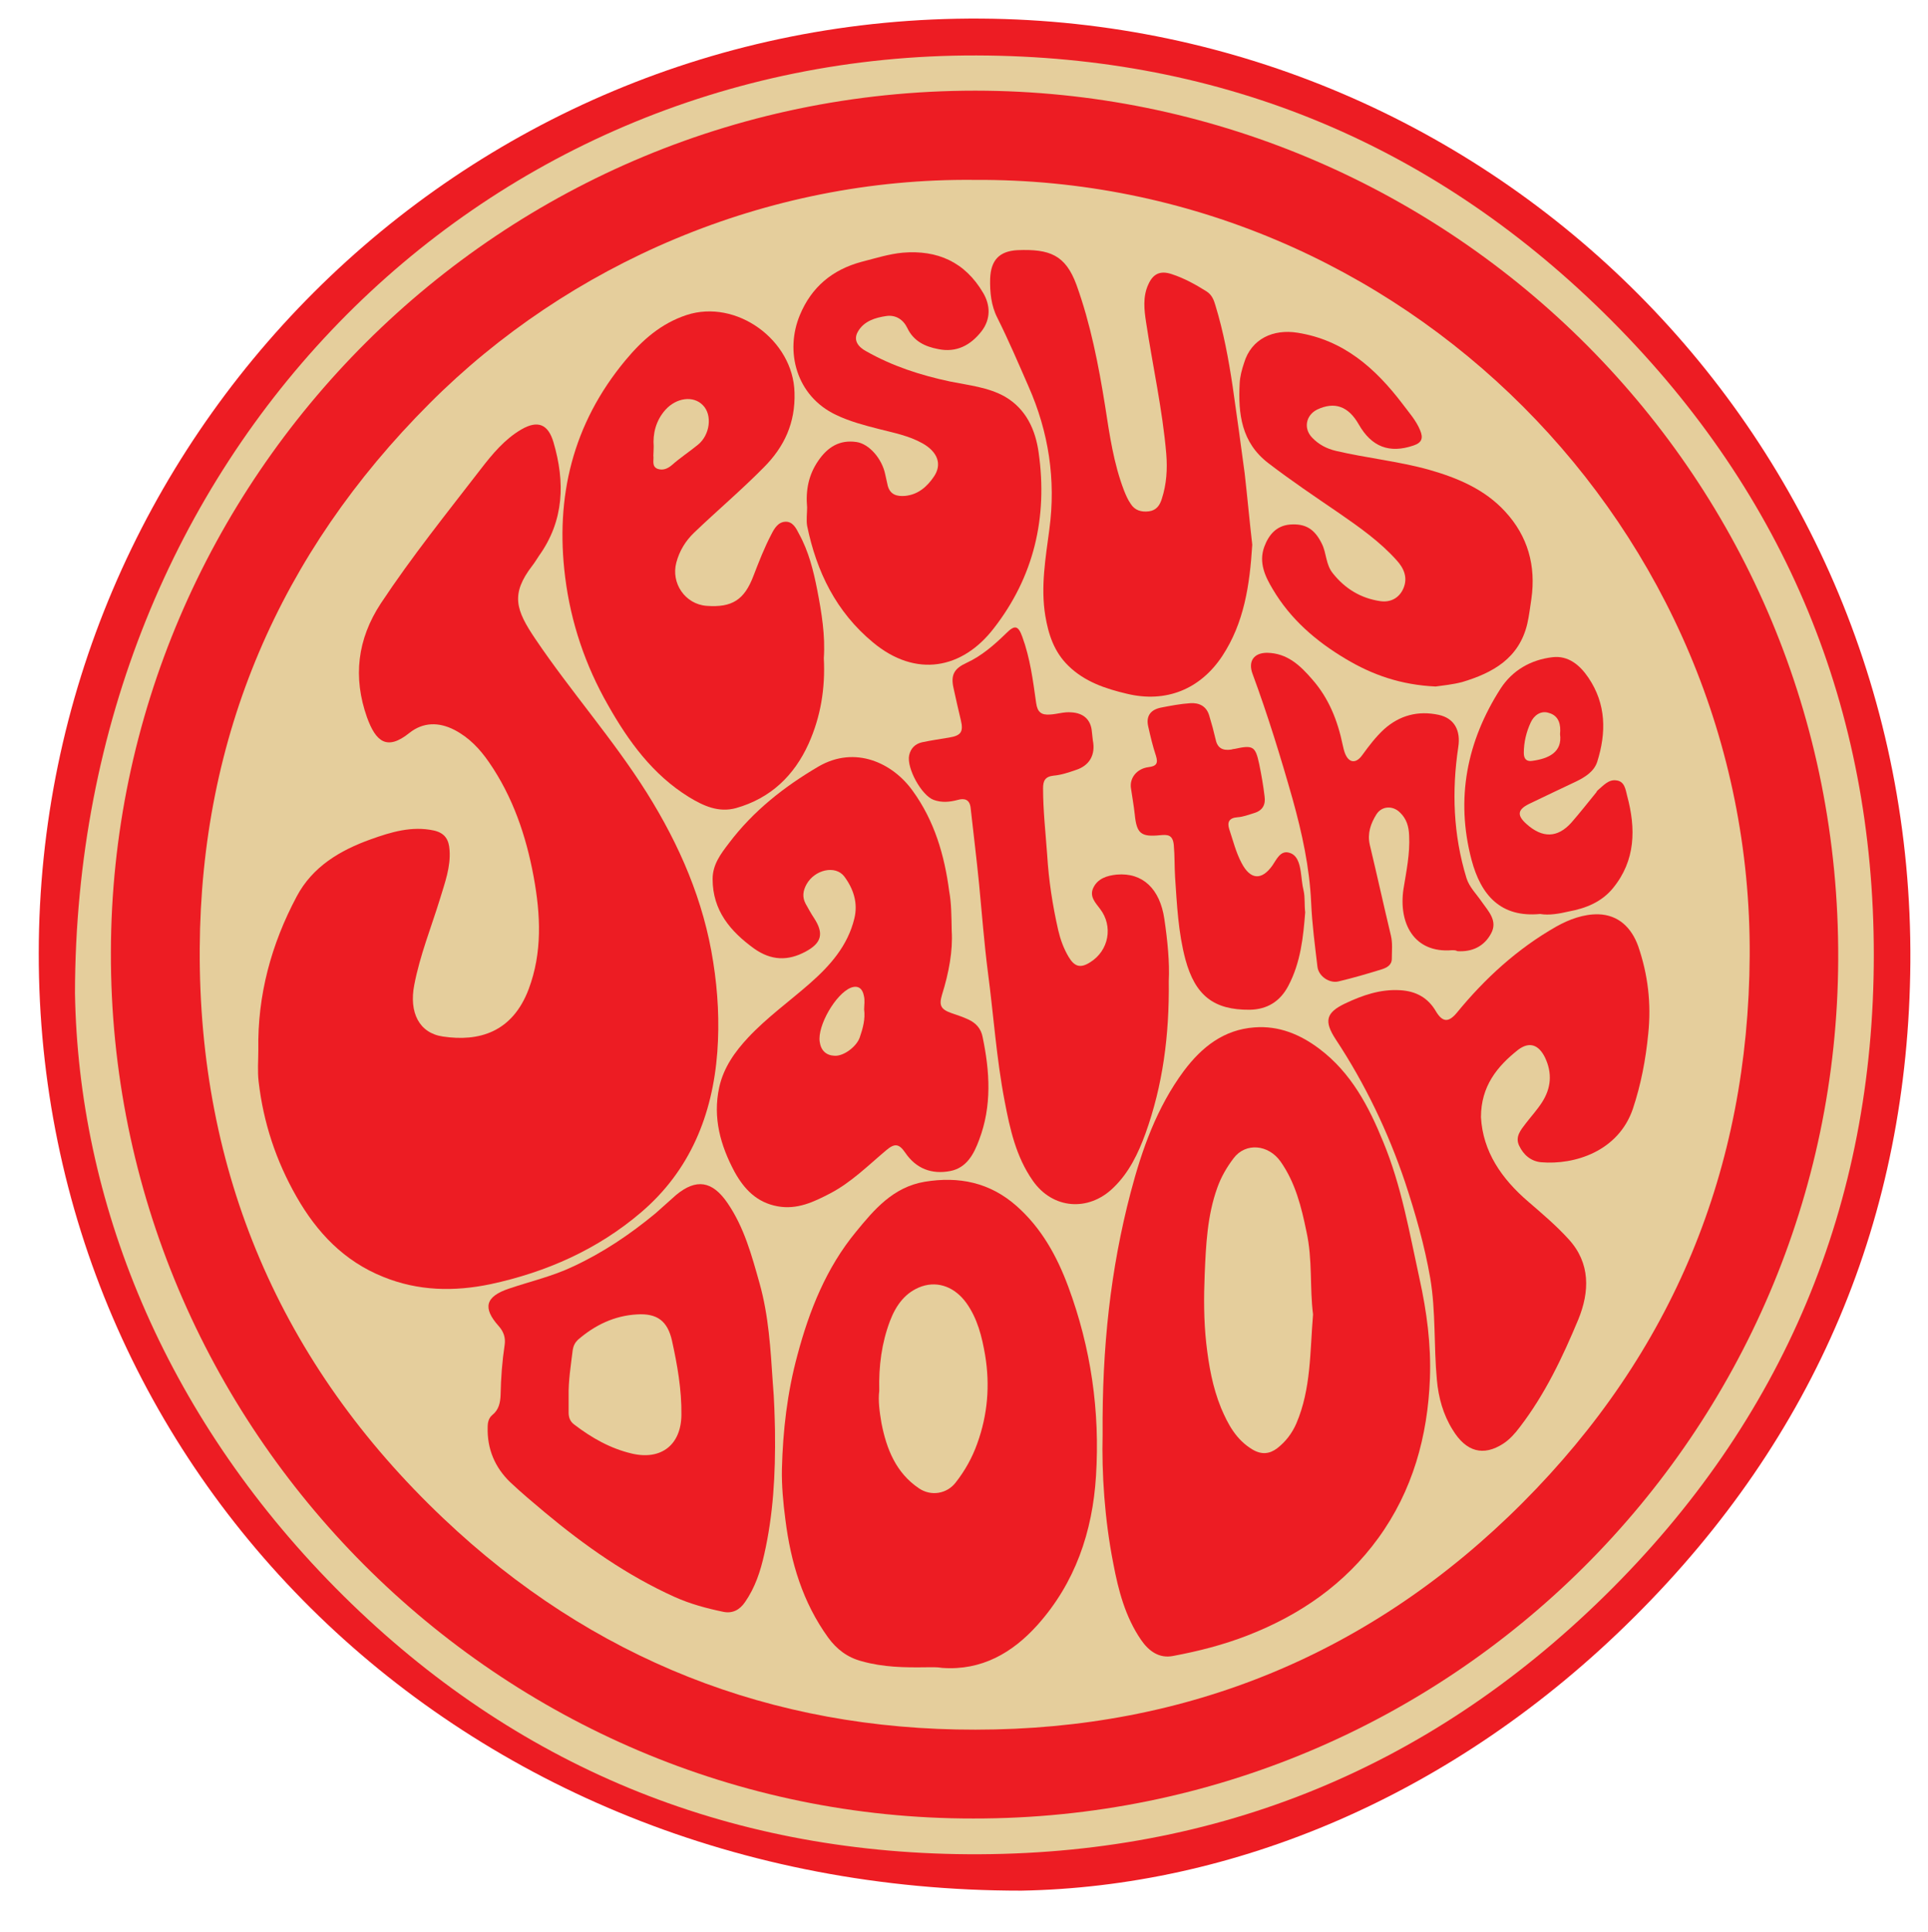
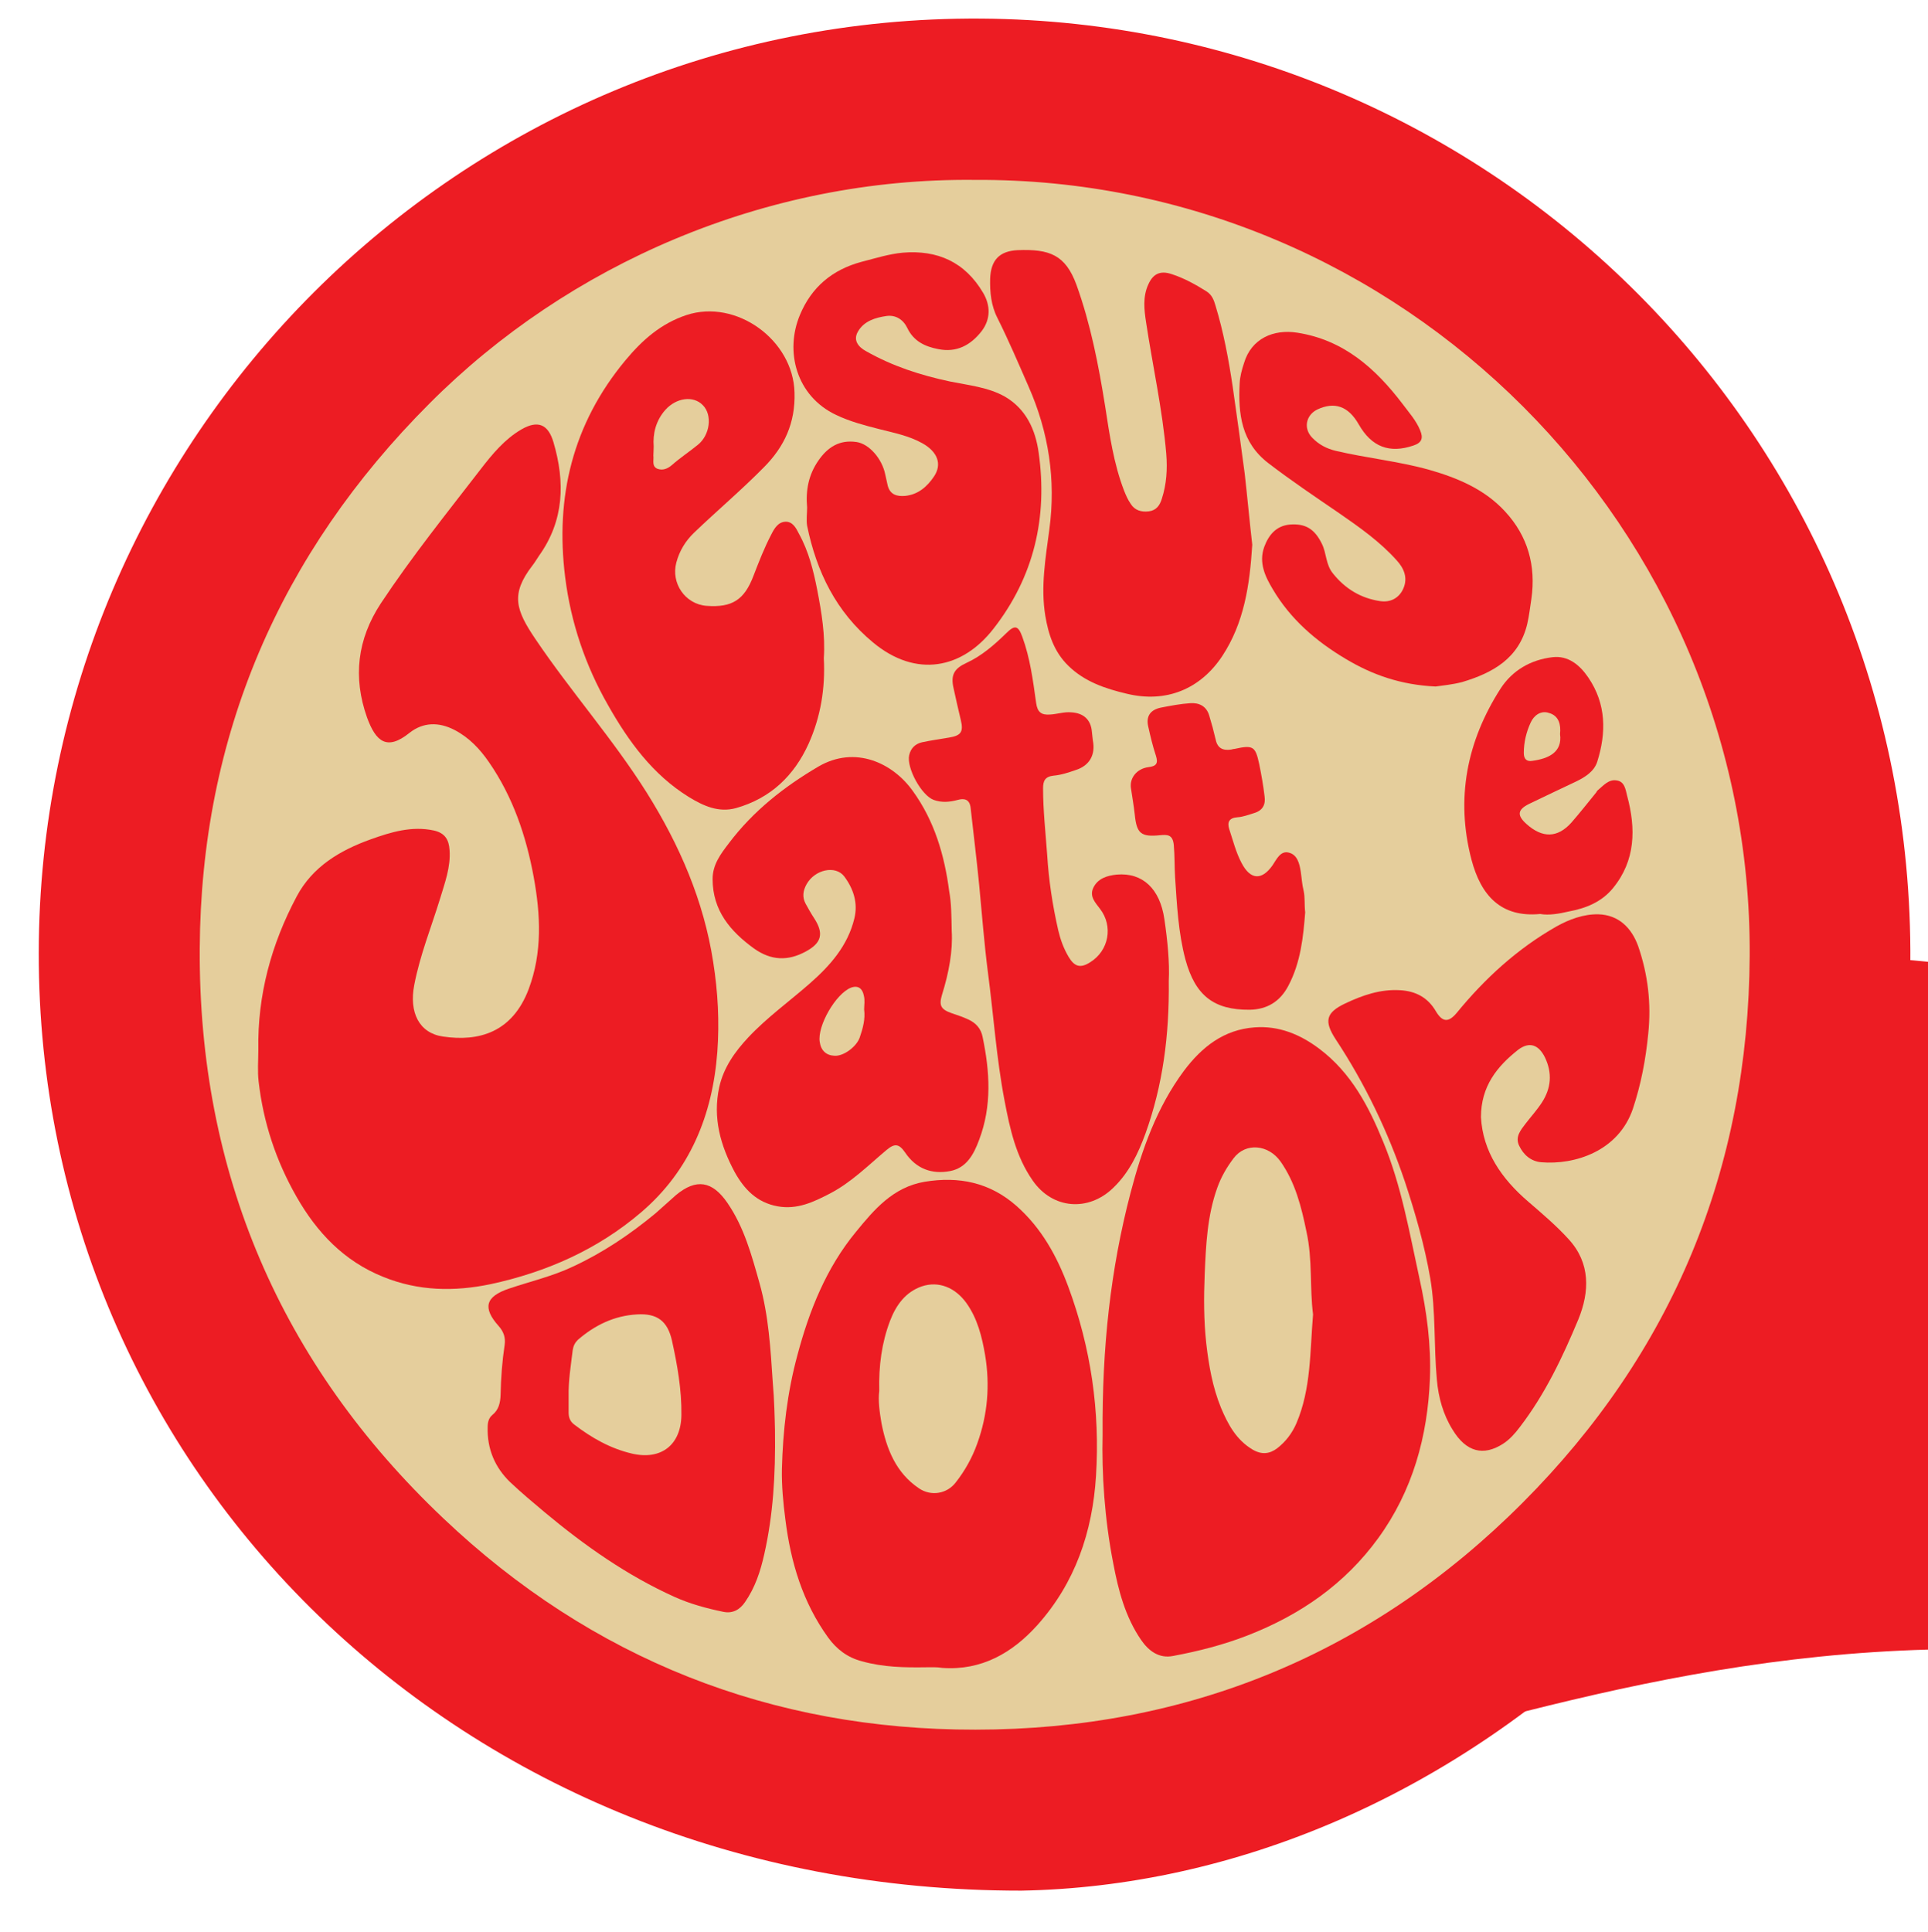
<svg xmlns="http://www.w3.org/2000/svg" version="1.1" id="Layer_1" x="0px" y="0px" viewBox="0 0 612 613.3" style="enable-background:new 0 0 612 613.3;" xml:space="preserve">
  <style type="text/css">
	.st0{fill:#ED1C23;}
	.st1{fill:#E5CE9C;}
</style>
  <g>
    <path class="st0" d="M324.2,600.1C145.5,600.2,12.1,466.6,12.3,302.5C12.4,139.6,145.6,4.8,311.4,5.9   c162.2,1.1,296.2,132.7,295,299.6c-0.6,80.8-30.2,150.6-87.6,207.7C461,570.8,390.6,598.9,324.2,600.1z" />
-     <path class="st1" d="M23.8,315.3C24,145,151.5,17.2,310,17.6c78.3,0.2,146.1,28.5,201.6,84.2c55.3,55.5,83.2,123.3,83.2,201.3   c0,79.2-28.7,147.7-85.4,203.4c-57,56-126.1,83.4-205.8,82c-76.8-1.4-143.1-29.9-197.1-84.5C51.7,448.5,24.9,380.9,23.8,315.3z" />
-     <path class="st0" d="M309,577.2c-150.5,0.2-274.2-123.4-273.8-275c0.3-149.6,123.1-275.4,278-273.4c147.7,2,271,122.2,270.3,275.8   C582.9,454.5,460.8,577.4,309,577.2z" />
+     <path class="st0" d="M309,577.2c0.3-149.6,123.1-275.4,278-273.4c147.7,2,271,122.2,270.3,275.8   C582.9,454.5,460.8,577.4,309,577.2z" />
    <path class="st1" d="M309.4,57.1c135.4-0.8,246.8,110.6,246,246.3c-0.4,67.7-24.5,125.9-72.1,173.6c-47.7,47.8-106.3,72-173.7,72   c-64.8,0.1-121.8-22.4-168.9-67.1C89,432.9,63,372,63.4,301c0.4-67.3,25.3-125.3,73-173C180.4,83.9,243,56.4,309.4,57.1z" />
    <path class="st0" d="M82,333.2c-0.3-17.3,4.1-33.5,12.2-48.7c5-9.4,13.7-14.6,23.5-18.1c6.4-2.3,13-4.3,20-2.8c3.6,0.8,4.8,3,5,6.2   c0.4,5.4-1.5,10.4-3,15.4c-2.8,9.1-6.4,18-8.2,27.4c-1.7,8.7,1.5,15.3,9.1,16.4c11.4,1.7,22-1.3,27.2-15   c4.4-11.7,3.8-23.7,1.6-35.7c-2.4-13-6.6-25.4-14.2-36.4c-2.9-4.2-6.3-7.8-10.9-10.2c-5-2.6-10-2.5-14.3,0.9   c-7.2,5.8-10.7,2.8-13.5-4.9c-4.5-12.7-3.1-24.8,4.4-36.2c9.8-14.8,20.9-28.6,31.7-42.6c3.7-4.8,7.6-9.5,12.9-12.6   c5.2-3,8.5-1.7,10.2,4.1c3.7,12.6,3.4,24.8-4.6,36c-0.7,1-1.3,2.1-2.1,3.1c-7,9.1-5.3,14.1,1,23.4c11.2,16.6,24.6,31.7,35.3,48.7   c10.4,16.6,18.1,34.3,21.1,53.8c1.5,9.5,2,19,1.3,28.5c-1.5,20-8.7,37.7-24.2,50.9c-13.8,11.8-30.1,19-47.8,22.8   c-11.5,2.4-22.9,2.2-34-2.3c-12.5-5-21.1-14.1-27.6-25.5s-10.5-23.5-12-36.5C81.7,340,82,336.6,82,333.2z" />
    <path class="st0" d="M350,455.3c-0.2-27.6,2.5-52.4,8.9-76.8c3.6-13.7,8.3-27,16.9-38.6c5.7-7.6,12.7-13.1,22.4-13.8   c7.7-0.6,14.5,2.2,20.6,6.8c10.1,7.6,15.7,18.3,20.3,29.6c5.8,14,8.3,28.8,11.5,43.4c2.3,10.4,3.7,21,3.3,31.6   c-0.7,18.4-5.5,35.7-16.4,50.7c-10.6,14.6-24.8,24.4-41.5,30.9c-7.7,3-15.6,5-23.6,6.5c-4.5,0.9-7.8-1.6-10.2-5.1   c-5-7.3-7.2-15.7-8.8-24.2C350.6,482.1,349.7,467.6,350,455.3z" />
    <path class="st0" d="M294,529.2c-6.9,0.1-13.6,0-20.4-1.9c-4.6-1.2-8-3.8-10.7-7.5c-8.1-11.2-11.9-23.9-13.6-37.5   c-0.7-5.3-1.2-10.8-1.1-16c0.3-12.2,1.7-24.3,4.9-36.1c3.8-14.3,9.2-27.8,18.6-39.2c5.8-7.1,11.8-14.2,21.8-15.9   c10.9-1.8,20.7,0.2,29.2,7.7c7.9,7,12.8,15.9,16.4,25.6c7.2,19.4,10.1,39.5,8.8,60.1c-1.1,17.7-6.6,33.9-18.6,47.3   c-7.9,8.8-17.7,14.5-30.2,13.6C297.4,529.1,295.7,529.2,294,529.2z" />
    <path class="st0" d="M261.5,208.9c0.5,9.6-1,18.6-4.8,27.1c-4.6,10.2-12.1,17.4-23.1,20.5c-5.5,1.5-10.3-0.7-14.9-3.5   c-11.5-7.1-19.2-17.7-25.7-29.2c-7.2-12.6-11.8-26.2-13.6-40.6c-3.2-25.5,2.4-48.7,19.1-68.8c5.4-6.5,11.3-11.7,19.4-14.4   c15.8-5.2,33.9,7.9,34.3,24.6c0.3,9.6-3.2,17.2-9.8,23.8c-7.1,7.2-14.8,13.7-22.1,20.7c-2.7,2.6-4.6,5.7-5.6,9.4   c-1.8,6.6,2.8,13.3,9.6,13.8c8.1,0.6,12-1.9,14.9-9.6c1.7-4.4,3.4-8.8,5.6-13c1-2,2.2-4,4.5-4.1s3.4,2,4.3,3.8   c3.1,5.6,4.6,11.7,5.8,17.8C260.8,194.4,262,201.7,261.5,208.9z" />
    <path class="st0" d="M470.1,354.6c0.6,10.9,6.5,19.5,15,26.8c4.4,3.8,8.9,7.6,12.8,11.9c7,7.6,6.7,16.7,3.1,25.5   c-5,12-10.6,23.8-18.6,34.2c-1.5,2-3.2,3.9-5.2,5.2c-6.3,4.1-11.8,2.7-16.1-4.4c-3-4.8-4.5-10.2-5-15.9c-1-10.7-0.3-21.6-2.1-32.2   c-1.8-10.4-4.7-20.5-8-30.5c-5.4-16-12.7-31.2-22-45.3c-3.8-5.8-3.1-8.5,3-11.4c5.5-2.6,11.2-4.6,17.5-4.2c5,0.3,8.8,2.4,11.3,6.7   c2.1,3.5,4,3.6,6.6,0.5c9-11,19.3-20.4,31.6-27.4c4.1-2.3,8.7-4,13.4-3.9c6.4,0.2,10.5,4.3,12.6,10.1c3.1,9,4.2,18.2,3.2,27.8   c-0.8,8.2-2.3,16.1-4.9,23.9c-4.6,13.4-18.4,17.8-29.1,16.9c-3.2-0.3-5.6-2.3-7-5.3c-1.3-2.8,0.5-4.9,2.1-7   c1.7-2.2,3.6-4.3,5.1-6.6c3-4.6,3.4-9.4,1-14.4c-2-4-4.9-5.1-8.5-2.4C475.2,338.5,470.1,344.8,470.1,354.6z" />
    <path class="st0" d="M302.1,295.5c0.4,6.2-0.9,13.3-3.1,20.3c-1,3.4-0.3,4.6,3.1,5.8c1.8,0.6,3.6,1.2,5.3,2c2.4,1.1,4,2.9,4.5,5.5   c2.3,11,3,21.9-1.1,32.7c-1.7,4.6-4,8.9-9.2,9.9c-5.8,1.1-10.8-0.7-14.3-5.9c-2-2.9-3.4-2.9-6-0.7c-5.7,4.8-11.1,10.2-17.8,13.7   c-5.2,2.7-10.4,5.2-16.6,4.1c-6.7-1.2-10.7-5.5-13.7-10.9c-4.5-8.4-7-17.2-4.9-26.9c1.4-6.3,5-11.3,9.2-15.8   c5.9-6.3,13-11.4,19.5-17.1s12.1-12,14.2-20.7c1.2-4.9-0.3-9.4-3.2-13.3c-2.8-3.7-9.4-2.2-12,2.5c-1.1,2-1.4,4-0.3,6.1   c0.9,1.6,1.7,3.1,2.7,4.6c3.2,4.9,2.4,7.9-2.6,10.6c-5.7,3.1-11,2.9-16.4-0.9c-7.6-5.5-13.2-12.1-13.2-22.1c0-4.6,2.6-8,5.2-11.4   c7.7-10.2,17.5-17.9,28.4-24.3c11.7-6.8,23.6-1.1,29.9,7.7c6.9,9.5,10.1,20.4,11.6,31.9C302,286.7,302,290.5,302.1,295.5z" />
    <path class="st0" d="M246,453.9c0.2,14.4-0.6,27-3.4,39.4c-1.2,5.4-2.9,10.6-6.1,15.2c-1.7,2.5-4,3.7-6.9,3.1   c-5.3-1.1-10.5-2.5-15.4-4.7c-15.1-6.8-28.6-16.3-41.3-26.9c-3.7-3.1-7.4-6.2-10.9-9.5c-4.9-4.7-7.4-10.6-7.2-17.5   c0-1.5,0.3-2.9,1.5-3.9c2-1.6,2.5-3.8,2.6-6.3c0.1-5.4,0.5-10.7,1.3-16c0.3-2.2-0.3-4.1-1.9-5.9c-5.2-5.8-4.2-9.4,3.3-11.9   c6.8-2.3,13.8-3.9,20.3-7c9.5-4.4,18.1-10.2,26.2-16.9c2.2-1.9,4.3-3.9,6.5-5.8c6.4-5.3,11.5-4.5,16.3,2.5   c5.3,7.7,7.7,16.6,10.2,25.5c2.9,10.3,3.5,20.9,4.2,31.5C245.8,444.4,245.9,450,246,453.9z" />
    <path class="st0" d="M397.5,172.9c-0.8,12.9-2.6,24.8-9.5,35.3c-7,10.6-17.9,15-30.3,12c-6.8-1.6-13.4-3.8-18.6-8.9   c-4.5-4.4-6.3-9.9-7.3-15.9c-1.5-9.2,0.1-18.3,1.3-27.4c2.1-15.7-0.2-30.8-6.6-45.3c-3.2-7.3-6.3-14.6-9.9-21.8   c-2-3.9-2.4-8.2-2.3-12.4c0.2-5.9,2.9-8.8,8.7-9.1c10.2-0.4,15.2,1.5,18.7,11c4.5,12.5,7,25.4,9.1,38.5c1.4,9.1,2.7,18.2,6,26.8   c0.6,1.5,1.2,2.9,2.1,4.2c1.3,2.1,3.4,2.7,5.8,2.4s3.5-2,4.1-4c1.5-4.6,1.8-9.4,1.4-14.3c-1.2-14-4.3-27.8-6.4-41.7   c-0.6-3.9-1.1-8.1,0.7-12c1.5-3.4,3.8-4.5,7.4-3.3c4,1.3,7.6,3.3,11.1,5.5c1.7,1.1,2.3,2.7,2.8,4.4c2.6,8.5,4.2,17.2,5.5,25.9   c1.3,9.2,2.6,18.3,3.8,27.5C396,158.3,396.7,166,397.5,172.9z" />
    <path class="st0" d="M371,311.4c0.2,17.3-1.9,33.1-7.4,48.4c-2.3,6.3-5.2,12.4-10.2,17.2c-7.9,7.7-19.3,6.8-25.6-2.3   c-5.3-7.6-7.2-16.3-8.9-25.2c-2.6-13.5-3.5-27.2-5.3-40.8c-1.2-9.3-1.9-18.7-2.8-28c-0.8-8.1-1.8-16.2-2.7-24.3   c-0.3-2.7-2-3.1-4.1-2.5c-2.6,0.7-5.1,0.9-7.6,0c-3.9-1.4-8.7-10.2-7.8-14.2c0.5-2.2,1.9-3.6,4.1-4.1c2.8-0.6,5.7-1,8.6-1.5   c3.7-0.6,4.6-1.8,3.7-5.5c-0.8-3.4-1.6-6.8-2.3-10.1c-1-4.3,0.2-6.3,4.1-8.1c4.8-2.2,8.8-5.7,12.6-9.4c2.7-2.7,3.8-2.5,5.1,1.1   c2.5,6.8,3.4,13.9,4.4,21c0.4,3,1.7,3.9,4.4,3.7c2.2-0.1,4.4-0.9,6.7-0.7c3.9,0.2,6.3,2.3,6.6,6.2c0.1,0.9,0.2,1.8,0.3,2.7   c0.9,4.5-1,8-5.4,9.4c-2.3,0.8-4.7,1.6-7.1,1.8c-2.7,0.3-3.3,1.7-3.3,4c0,7.1,0.8,14.1,1.3,21.1c0.5,8.1,1.7,16,3.5,23.9   c0.7,3,1.7,5.8,3.3,8.5c1.9,3.2,3.8,3.7,6.9,1.7c5.9-3.7,7.3-11.4,3.1-16.9c-1.5-2-3.4-3.9-2.2-6.6c1.4-3.1,4.5-4,7.5-4.3   c8.2-0.7,13.7,4.5,15.1,14.1C370.6,298.5,371.3,305.5,371,311.4z" />
    <path class="st0" d="M256.2,161.1c-0.5-5.6,0.5-10.4,3.5-14.8c3-4.4,6.8-6.8,12.2-6c4,0.6,8.1,5.3,9.1,10.3   c0.3,1.2,0.5,2.4,0.8,3.6c0.8,2.9,3,3.4,5.5,3.2c4.1-0.4,7-2.9,9.2-6.2c2.6-3.9,1.1-7.8-3.7-10.5c-4.3-2.4-9-3.3-13.7-4.5   s-9.3-2.4-13.7-4.5c-12.7-6-16.3-20.2-11.5-31.7c3.7-8.9,10.3-14.4,19.6-16.9c4.3-1.1,8.7-2.5,13.1-2.9   c10.9-0.9,19.7,2.9,25.5,12.8c2.3,3.9,2.4,8.3-0.5,12.1c-3.5,4.5-8,6.9-13.8,5.7c-4.2-0.8-7.8-2.5-9.8-6.7   c-1.3-2.7-3.7-4.2-6.6-3.8c-3.5,0.5-7.2,1.6-9.1,5c-1.6,2.8,0.3,4.9,2.5,6.1c8.4,4.8,17.4,7.7,26.8,9.7c5.9,1.2,12.1,1.8,17.4,4.8   c6.7,3.9,9.7,10.5,10.7,17.8c2.9,20.5-1.5,39.4-14.3,55.8c-9.9,12.8-24.6,15.8-38.3,4.4c-11.7-9.7-17.9-22.4-20.9-37   C255.9,165.1,256.2,162.8,256.2,161.1z" />
    <path class="st0" d="M455.7,217.9c-11-0.5-20.1-3.7-28.6-8.8c-9.4-5.6-17.5-12.6-23.1-22.1c-2.4-4-4.5-8.4-2.7-13.4   c1.4-3.8,3.8-6.7,8.1-7.1c5-0.4,7.9,1.4,10.2,6.1c1.5,3,1.2,6.6,3.5,9.4c3.9,4.9,8.9,7.9,15,8.8c3.3,0.5,6.1-1,7.4-4.1   c1.4-3.3,0.2-6.3-2.2-8.9c-5.3-5.9-11.7-10.4-18.2-14.9c-7.6-5.2-15.2-10.3-22.5-15.9c-8.6-6.6-9.6-15.7-9.1-25.3   c0.1-2.2,0.7-4.4,1.4-6.5c2.3-7.7,9.3-10.8,16.9-9.6c14.7,2.3,24.8,11.3,33.4,22.6c2,2.7,4.3,5.2,5.6,8.4c1,2.4,0.6,3.9-2.1,4.8   c-7.6,2.6-13.3,0.5-17.4-6.7c-3.3-5.8-7.7-7.3-13.2-4.7c-3.6,1.8-4.4,6-1.6,8.9c2.1,2.2,4.6,3.5,7.5,4.2c9.8,2.3,19.9,3.3,29.6,6   c9.1,2.6,17.7,6.2,24.2,13.3c7.2,7.8,9.8,17.2,8.3,27.7c-0.4,2.6-0.7,5.3-1.3,7.9c-2.6,11-11,15.6-20.7,18.5   C461,217.3,457.8,217.6,455.7,217.9z" />
-     <path class="st0" d="M460.9,301.6c-12.1,1-17-8.6-15.4-19.4c0.9-5.6,2.1-11.2,1.8-17c-0.1-2.8-0.8-5.3-2.9-7.3   c-2.3-2.3-5.8-2.1-7.5,0.6c-1.8,2.9-2.9,6-2.1,9.6c2.3,9.6,4.4,19.2,6.7,28.8c0.6,2.5,0.3,4.9,0.3,7.4c0,2.1-1.7,2.9-3.3,3.4   c-4.5,1.4-9,2.7-13.6,3.8c-2.9,0.7-6.3-1.6-6.7-4.6c-0.8-6.8-1.7-13.5-2-20.3c-0.5-11.3-2.9-22.2-5.9-33   c-3.8-13.4-7.9-26.7-12.7-39.7c-1.5-4,0.4-6.7,4.6-6.7c6.4,0.1,10.5,4,14.3,8.4c5.3,6,8.1,13.1,9.7,20.8c0.2,0.9,0.4,1.8,0.7,2.6   c1.2,3.2,3.5,3.5,5.5,0.7c2.1-2.9,4.3-5.8,6.9-8.2c5-4.5,10.9-6,17.4-4.6c5,1.1,7,5,6.2,10.2c-2.1,14-1.6,27.9,2.6,41.6   c0.9,2.9,3.2,5.1,4.9,7.6c2.1,3,5.1,6,2.9,10c-2.2,4.1-6,5.9-10.7,5.6C462.2,301.6,461.5,301.6,460.9,301.6z" />
    <path class="st0" d="M414.3,289.6c-0.6,7.7-1.4,15.9-5.4,23.4c-2.6,4.9-6.7,7.4-12.2,7.5c-11.5,0.1-17.3-4.6-20.4-15.9   c-2.3-8.6-2.7-17.4-3.3-26.2c-0.2-3.3-0.1-6.7-0.4-10.1c-0.3-3.5-2.1-3.4-4.4-3.2c-6,0.6-7.4-0.5-8-6.6c-0.3-2.8-0.8-5.5-1.2-8.3   c-0.5-3.2,1.8-6.2,5.5-6.7c2.6-0.3,3.2-1.2,2.4-3.7c-1-3-1.7-6-2.4-9.1c-0.8-3.3,0.6-5.4,4-6.1c3.1-0.6,6.2-1.2,9.3-1.4   c2.8-0.2,5.1,0.9,6,3.8c0.8,2.6,1.5,5.2,2.1,7.8c0.6,2.8,2.4,3.5,5,3.1c0.3-0.1,0.7-0.2,1-0.2c5.9-1.3,6.6-0.8,7.8,4.8   c0.7,3.4,1.3,6.8,1.7,10.2c0.4,2.7-0.6,4.6-3.4,5.4c-1.7,0.5-3.4,1.2-5.2,1.3c-2.7,0.2-3.3,1.6-2.6,3.8c1.2,3.6,2.1,7.3,3.9,10.7   c2.8,5.4,6.4,5.6,9.8,0.8c1.3-1.9,2.5-4.7,5.1-4.1c2.8,0.6,3.5,3.5,3.9,6.1c0.3,2,0.4,4,0.9,6C414.3,285,414,287,414.3,289.6z" />
    <path class="st0" d="M488.9,290.1c-12.5,1.2-18.8-5.9-21.8-17.2c-5.1-19.4-1.5-37.6,9.2-54.3c3.8-5.9,9.7-9.2,16.5-10   c5-0.6,8.7,2.5,11.4,6.5c5.7,8.4,5.7,17.5,2.8,26.7c-1,3.1-3.9,4.9-6.8,6.3c-5,2.4-10,4.7-14.9,7.1c-3.6,1.8-3.8,3.6-0.8,6.3   c5.1,4.6,9.9,4.5,14.3-0.4c2.7-3.1,5.3-6.4,7.9-9.6c0.1-0.2,0.2-0.4,0.4-0.6c1.8-1.5,3.5-3.6,6-3.2c2.6,0.3,2.9,2.9,3.4,4.9   c2.8,10.4,2.7,20.5-4.5,29.3c-3.6,4.4-8.6,6.4-14,7.4C495,290,491.7,290.6,488.9,290.1z" />
    <path class="st1" d="M416.8,417.2c-1,11.9-0.6,23.6-5.3,34.6c-1.4,3.2-3.4,5.8-6.1,7.9c-2.4,1.8-4.9,2.1-7.8,0.4   c-5.2-3.1-7.8-8-10-13.2c-2.7-6.6-3.9-13.5-4.7-20.5c-0.8-7.3-0.8-14.6-0.5-21.9c0.4-9.3,0.8-18.6,4-27.5c1.2-3.4,3-6.5,5.2-9.4   c3.8-5,11-4.4,14.9,1.1c4.7,6.7,6.6,14.4,8.2,22.2C416.7,399.9,415.7,408.8,416.8,417.2z" />
    <path class="st1" d="M279.1,441.5c-0.2-8.1,0.8-15.3,3.4-22.2c1.9-5,4.9-9.2,10.1-11c5.4-1.8,10.6,0.4,14.1,5.2   c3.6,5,5,10.8,6,16.6c1.6,9.6,0.8,19-2.5,28.1c-1.6,4.5-3.9,8.6-6.8,12.3c-2.8,3.7-7.9,4.5-11.7,1.9c-7.3-4.9-10.3-12.5-11.9-20.7   C279.2,448.2,278.7,444.5,279.1,441.5z" />
    <path class="st1" d="M207.5,141.7c-0.3-3.9,0.6-8.1,3.7-11.6c3.5-3.9,8.9-4.6,11.9-1.5c3.1,3.1,2.3,9.5-1.6,12.6   c-2.7,2.2-5.6,4.1-8.2,6.4c-1.4,1.2-2.9,1.8-4.6,1.2c-1.9-0.8-1.1-2.7-1.3-4.2C207.4,143.8,207.5,143.1,207.5,141.7z" />
    <path class="st1" d="M274.3,320.4c0.4,3.1-0.4,6-1.4,8.9s-5.1,6-8,5.8c-2.6-0.1-4.3-1.6-4.7-4.4c-0.8-5.1,5.1-15.3,9.9-17.2   c2.4-0.9,3.7,0.4,4.1,2.5C274.6,317.5,274.3,319,274.3,320.4z" />
    <path class="st1" d="M180.5,443.2c-0.1-4.9,0.7-9.8,1.3-14.7c0.2-1.3,0.7-2.3,1.6-3.2c5.4-4.7,11.6-7.7,18.8-8.1   c6.4-0.4,9.7,2.1,11.1,8.3c1.7,7.7,3.1,15.6,3,23.6c-0.1,9.5-6.4,14.4-15.6,12.3c-6.9-1.6-12.9-5-18.5-9.3c-1.3-1-1.7-2.3-1.7-3.8   C180.5,446.5,180.5,444.8,180.5,443.2z" />
    <path class="st1" d="M495.2,233c0.8,5.8-3.7,7.8-8.8,8.5c-1.8,0.3-2.7-0.6-2.7-2.5c0-3.4,0.8-6.7,2.2-9.7c1-2.2,3.2-3.9,5.8-3   C494.9,227.2,495.5,230.1,495.2,233z" />
  </g>
</svg>